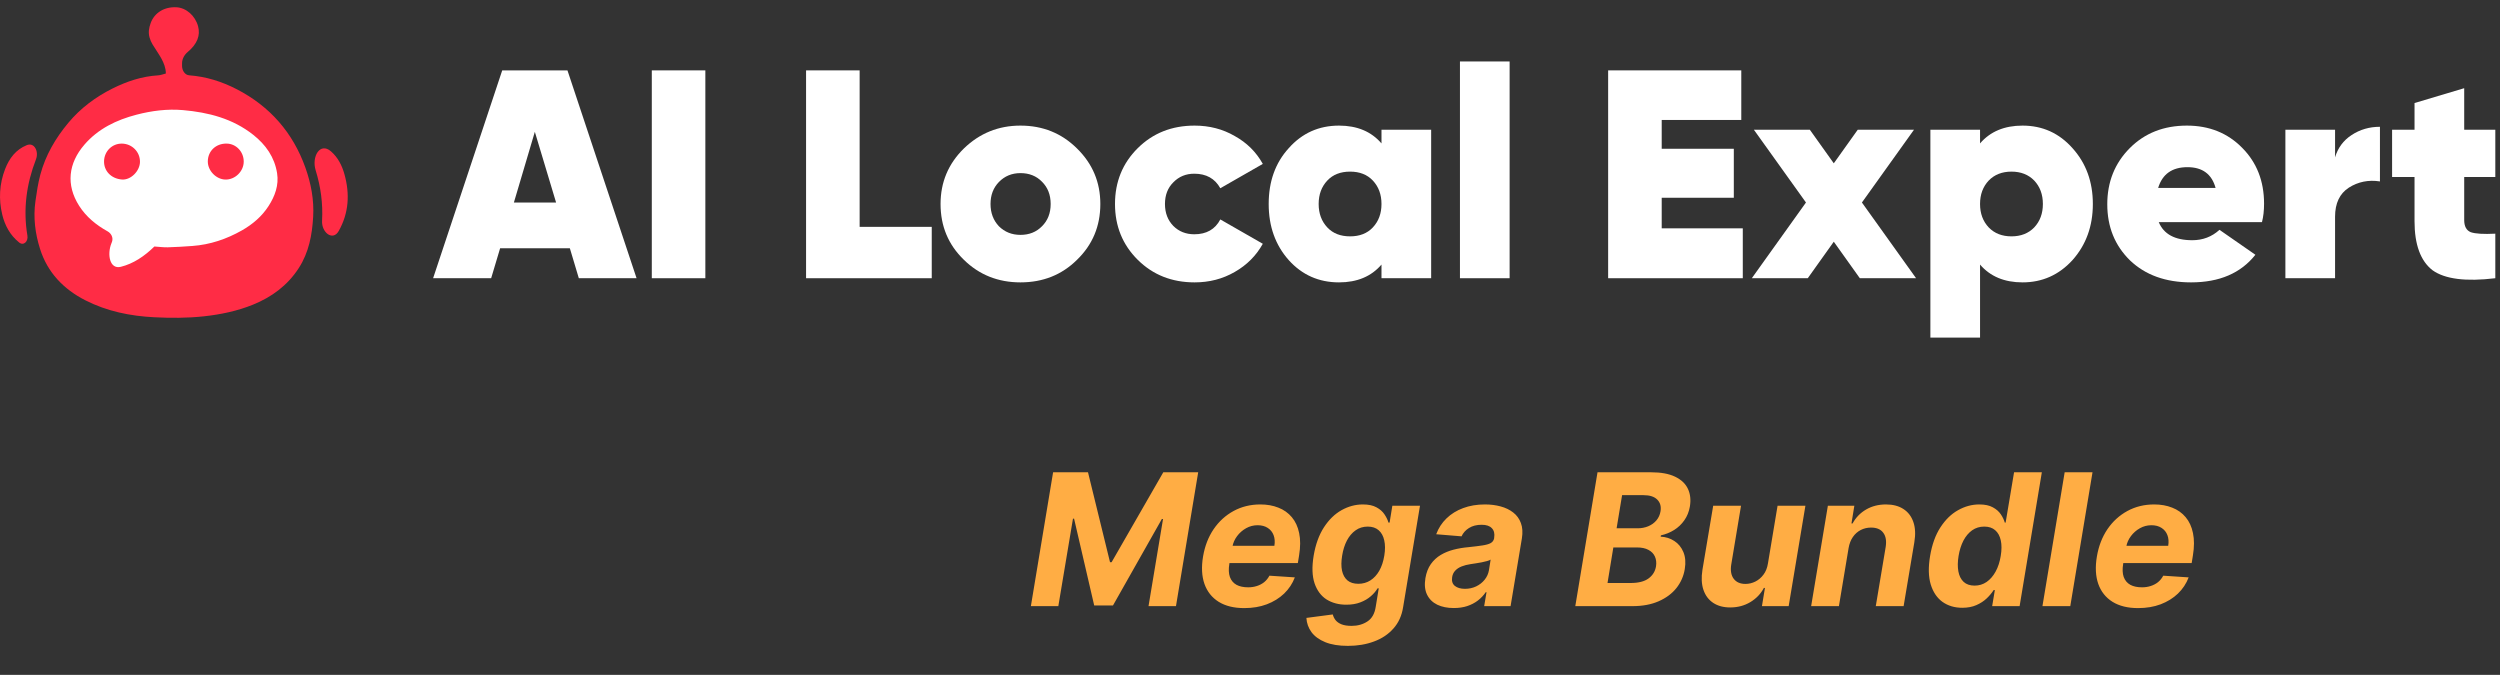
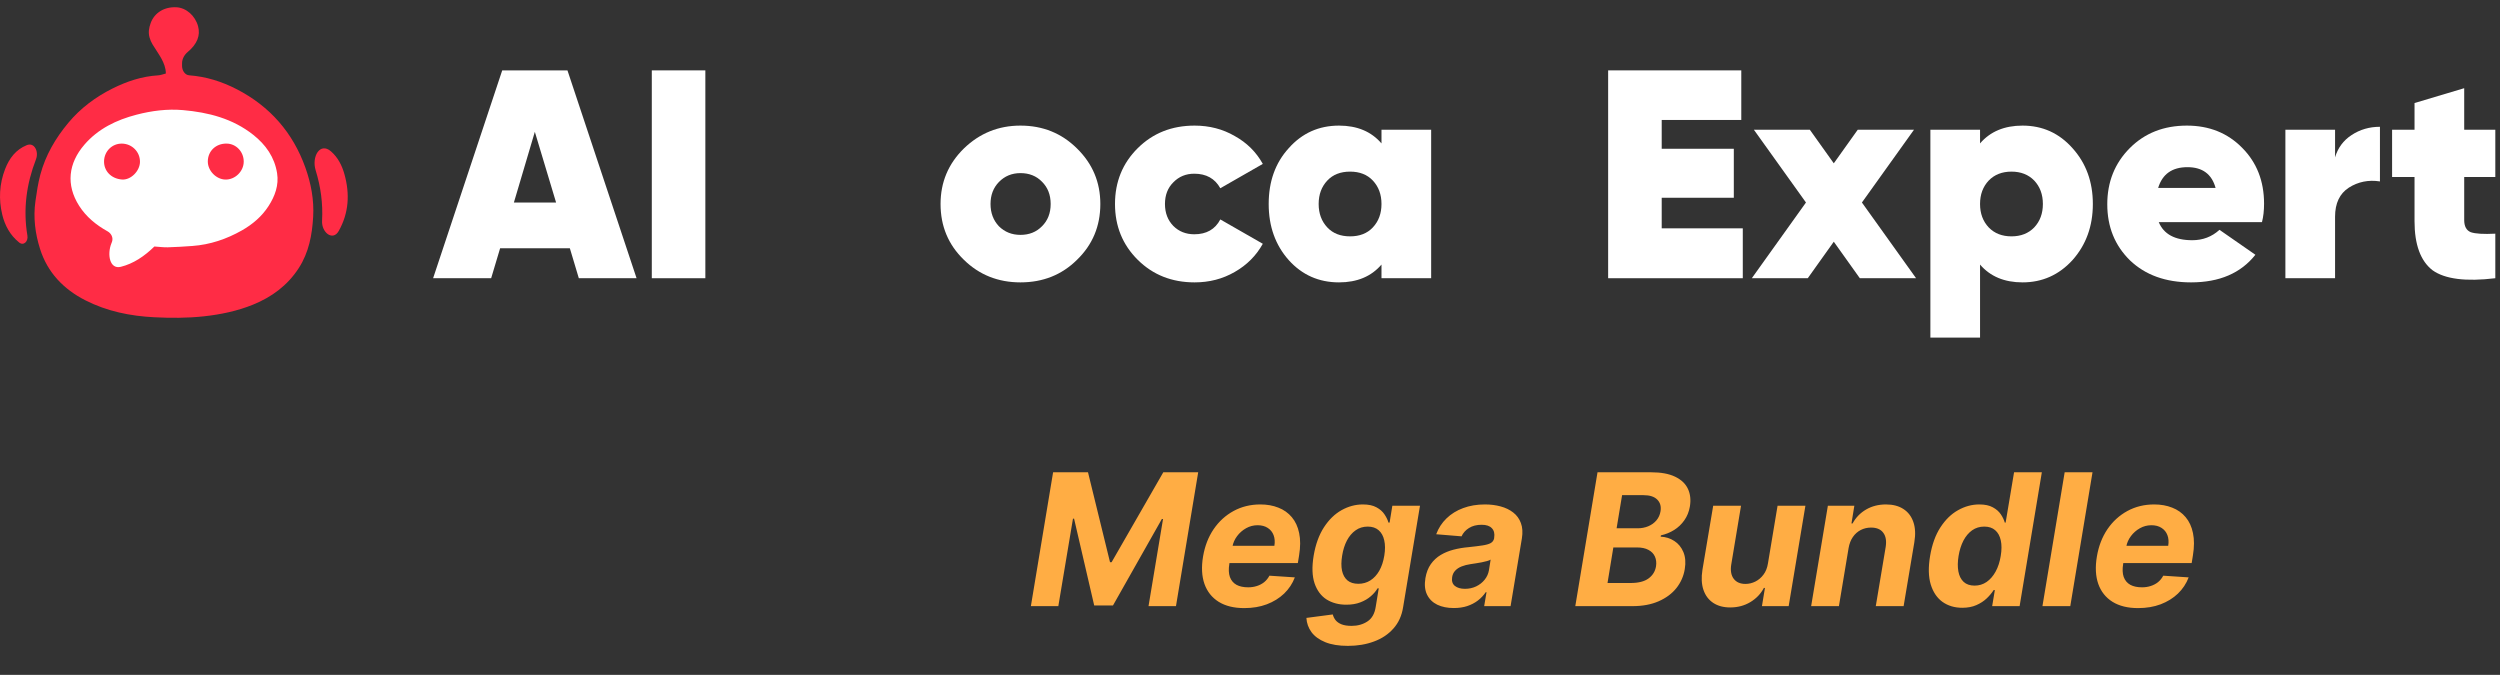
<svg xmlns="http://www.w3.org/2000/svg" width="326" height="88" viewBox="0 0 326 88" fill="none">
  <rect x="0" y="0" width="326" height="88" fill="#333333" stroke="none" />
  <path d="M83.009 36.28H75.478L74.308 32.37H65.217L64.047 36.28H56.477L65.49 9.177H73.996L83.009 36.28ZM69.743 17.192L67.012 26.407H72.513L69.743 17.192Z" fill="white" />
  <path d="M84.995 36.28V9.177H91.978V36.28H84.995Z" fill="white" />
-   <path d="M112.096 9.177V29.582H121.499V36.28H105.112V9.177H112.096Z" fill="white" />
  <path d="M133.066 36.822C130.153 36.822 127.695 35.841 125.692 33.88C123.663 31.918 122.649 29.491 122.649 26.6C122.649 23.761 123.663 21.348 125.692 19.36C127.747 17.372 130.205 16.379 133.066 16.379C135.979 16.379 138.437 17.372 140.44 19.36C142.469 21.348 143.484 23.761 143.484 26.6C143.484 29.491 142.469 31.918 140.44 33.88C138.463 35.841 136.005 36.822 133.066 36.822ZM133.066 30.627C134.211 30.627 135.147 30.253 135.875 29.504C136.63 28.756 137.007 27.788 137.007 26.6C137.007 25.413 136.63 24.445 135.875 23.696C135.147 22.948 134.211 22.574 133.066 22.574C131.948 22.574 131.011 22.961 130.257 23.735C129.529 24.484 129.165 25.439 129.165 26.6C129.165 27.762 129.529 28.73 130.257 29.504C131.011 30.253 131.948 30.627 133.066 30.627Z" fill="white" />
  <path d="M155.774 36.822C152.809 36.822 150.338 35.841 148.361 33.88C146.384 31.918 145.396 29.491 145.396 26.6C145.396 23.709 146.384 21.283 148.361 19.321C150.338 17.359 152.809 16.379 155.774 16.379C157.699 16.379 159.441 16.83 161.002 17.734C162.589 18.611 163.811 19.825 164.67 21.373L159.129 24.548C158.427 23.283 157.296 22.651 155.735 22.651C154.642 22.651 153.732 23.025 153.004 23.774C152.275 24.497 151.911 25.439 151.911 26.6C151.911 27.762 152.275 28.717 153.004 29.466C153.732 30.188 154.642 30.55 155.735 30.55C157.322 30.55 158.453 29.904 159.129 28.614L164.67 31.789C163.811 33.337 162.589 34.564 161.002 35.467C159.441 36.37 157.699 36.822 155.774 36.822Z" fill="white" />
  <path d="M180.146 18.702V16.921H186.623V36.28H180.146V34.499C178.82 36.048 176.973 36.822 174.606 36.822C171.979 36.822 169.794 35.854 168.051 33.918C166.309 31.956 165.437 29.517 165.437 26.6C165.437 23.658 166.309 21.231 168.051 19.321C169.794 17.359 171.979 16.379 174.606 16.379C176.973 16.379 178.82 17.153 180.146 18.702ZM173.084 29.659C173.813 30.434 174.801 30.821 176.05 30.821C177.298 30.821 178.287 30.434 179.015 29.659C179.769 28.859 180.146 27.839 180.146 26.6C180.146 25.361 179.769 24.342 179.015 23.542C178.287 22.767 177.298 22.38 176.05 22.38C174.801 22.38 173.813 22.767 173.084 23.542C172.33 24.342 171.953 25.361 171.953 26.6C171.953 27.839 172.33 28.859 173.084 29.659Z" fill="white" />
-   <path d="M196.854 36.28H190.378V8.015H196.854V36.28Z" fill="white" />
  <path d="M216.686 25.787V29.775H227.259V36.28H209.702V9.177H227.064V15.643H216.686V19.399H226.089V25.787H216.686Z" fill="white" />
  <path d="M242.794 26.407L249.856 36.28H242.521L239.126 31.518L235.732 36.28H228.436L235.498 26.407L228.709 16.921H236.005L239.126 21.296L242.247 16.921H249.582L242.794 26.407Z" fill="white" />
  <path d="M263.739 16.379C266.34 16.379 268.512 17.359 270.254 19.321C272.023 21.283 272.908 23.709 272.908 26.6C272.908 29.491 272.023 31.931 270.254 33.918C268.486 35.854 266.314 36.822 263.739 36.822C261.372 36.822 259.525 36.048 258.198 34.499V44.024H251.722V16.921H258.198V18.702C259.525 17.153 261.372 16.379 263.739 16.379ZM259.33 29.659C260.084 30.434 261.073 30.821 262.295 30.821C263.518 30.821 264.506 30.434 265.26 29.659C266.015 28.859 266.392 27.839 266.392 26.6C266.392 25.361 266.015 24.342 265.26 23.542C264.506 22.767 263.518 22.38 262.295 22.38C261.073 22.38 260.084 22.767 259.33 23.542C258.576 24.342 258.198 25.361 258.198 26.6C258.198 27.839 258.576 28.859 259.33 29.659Z" fill="white" />
  <path d="M294.961 28.962H281.5C282.151 30.537 283.607 31.324 285.87 31.324C287.249 31.324 288.432 30.872 289.421 29.969L294.102 33.221C292.204 35.622 289.408 36.822 285.714 36.822C282.411 36.822 279.758 35.867 277.755 33.957C275.778 32.021 274.789 29.582 274.789 26.639C274.789 23.722 275.765 21.283 277.716 19.321C279.666 17.359 282.151 16.379 285.168 16.379C288.081 16.379 290.487 17.346 292.386 19.282C294.285 21.193 295.234 23.619 295.234 26.562C295.234 27.465 295.143 28.265 294.961 28.962ZM281.422 24.509H288.913C288.419 22.703 287.197 21.799 285.246 21.799C283.243 21.799 281.968 22.703 281.422 24.509Z" fill="white" />
  <path d="M304.492 16.921V20.521C304.856 19.282 305.572 18.314 306.638 17.618C307.73 16.895 308.966 16.533 310.345 16.533V23.658C308.862 23.425 307.509 23.696 306.287 24.471C305.09 25.245 304.492 26.51 304.492 28.265V36.28H298.015V16.921H304.492Z" fill="white" />
  <path d="M325.389 16.921V23.077H321.332V28.691C321.332 29.517 321.618 30.046 322.19 30.279C322.788 30.485 323.855 30.55 325.389 30.472V36.28C321.54 36.745 318.809 36.396 317.196 35.235C315.635 34.022 314.855 31.892 314.855 28.846V23.077H311.929V16.921H314.855V13.436L321.332 11.5V16.921H325.389Z" fill="white" />
  <ellipse cx="22.024" cy="25.143" rx="14.92" ry="12.812" fill="white" />
  <path d="M21.626 9.582C21.626 8.17 20.61 6.987 19.884 5.776C19.723 5.507 19.594 5.21 19.5 4.884C19.317 4.249 19.423 3.618 19.648 3.006C20.142 1.657 21.423 0.872 23 0.947C24.277 1.008 25.46 2.046 25.831 3.434C26.151 4.63 25.709 5.745 24.491 6.768C24.044 7.142 23.74 7.673 23.74 8.256V8.606C23.74 9.175 24.1 9.778 24.668 9.821C26.877 9.985 28.942 10.636 30.896 11.647C35.205 13.876 38.192 17.296 39.82 21.85C40.556 23.907 40.965 26.067 40.837 28.268C40.702 30.623 40.282 32.909 38.959 34.959C37.493 37.227 35.43 38.738 32.996 39.726C30.947 40.558 28.788 41.01 26.567 41.25C24.415 41.483 22.266 41.479 20.128 41.371C17.001 41.215 13.947 40.599 11.119 39.154C8.274 37.7 6.192 35.527 5.221 32.458C4.585 30.446 4.32 28.367 4.622 26.223C4.786 25.059 4.956 23.909 5.26 22.775C5.943 20.229 7.234 18.024 8.914 16.01C10.513 14.095 12.463 12.647 14.674 11.541C16.547 10.604 18.511 9.951 20.627 9.825C20.948 9.807 21.263 9.676 21.622 9.587C21.624 9.586 21.626 9.584 21.626 9.582ZM20.128 32.145C20.127 32.145 20.128 32.144 20.128 32.144C20.81 32.189 21.343 32.264 21.873 32.249C22.943 32.219 24.011 32.154 25.079 32.075C27.394 31.907 29.542 31.18 31.549 30.041C32.935 29.252 34.139 28.231 35.014 26.878C35.856 25.576 36.379 24.146 36.133 22.586C35.805 20.501 34.66 18.874 33.018 17.576C30.333 15.454 27.177 14.651 23.865 14.359C21.816 14.178 19.777 14.442 17.791 14.959C15.183 15.639 12.8 16.783 11.004 18.866C8.922 21.278 8.572 24.095 10.321 26.84C11.241 28.284 12.542 29.341 14.032 30.17C14.516 30.439 14.79 30.997 14.608 31.52C14.582 31.597 14.553 31.673 14.523 31.747C13.958 33.148 14.286 35.154 15.752 34.792C17.378 34.39 18.811 33.433 20.128 32.147C20.128 32.146 20.128 32.146 20.128 32.145Z" fill="#FF2C45" />
  <path d="M3.487 18.93C4.49 18.521 5.083 19.761 4.693 20.771C3.455 23.977 2.997 27.269 3.574 30.728C3.699 31.474 3.085 32.094 2.496 31.62C1.323 30.675 0.633 29.407 0.291 27.979C-0.189 25.979 -0.082 23.981 0.666 22.048C1.205 20.656 2.044 19.52 3.487 18.93Z" fill="#FF2C45" />
  <path d="M44.17 30.121C43.409 31.481 41.911 30.331 41.998 28.775C42.123 26.525 41.821 24.344 41.162 22.21C40.608 20.414 41.736 18.501 43.155 19.734C44.069 20.529 44.598 21.577 44.918 22.73C45.633 25.29 45.492 27.766 44.17 30.121Z" fill="#FF2C45" />
  <path d="M31.782 21.087C31.772 22.352 30.649 23.446 29.387 23.415C28.189 23.387 27.097 22.263 27.099 21.064C27.099 19.699 28.151 18.699 29.559 18.724C30.802 18.744 31.793 19.799 31.782 21.087Z" fill="#FF2C45" />
  <path d="M18.253 21.106C18.254 21.106 18.254 21.106 18.254 21.107C18.237 22.303 17.056 23.497 15.907 23.41C14.474 23.3 13.532 22.27 13.568 21.004C13.607 19.71 14.628 18.71 15.897 18.726C17.216 18.742 18.27 19.808 18.252 21.106C18.252 21.107 18.253 21.107 18.253 21.106Z" fill="#FF2C45" />
  <path d="M137.324 61.586H141.875L144.747 73.313H144.952L151.693 61.586H156.244L153.347 79.04H149.767L151.659 67.68H151.506L145.131 78.955H142.685L140.06 67.637H139.915L138.006 79.04H134.426L137.324 61.586ZM162.251 79.296C160.91 79.296 159.799 79.023 158.918 78.478C158.038 77.927 157.418 77.148 157.06 76.143C156.708 75.131 156.648 73.935 156.881 72.555C157.109 71.208 157.566 70.026 158.254 69.009C158.947 67.992 159.816 67.2 160.862 66.631C161.907 66.063 163.072 65.779 164.356 65.779C165.219 65.779 166.001 65.918 166.7 66.197C167.404 66.469 167.989 66.884 168.455 67.441C168.921 67.992 169.239 68.683 169.41 69.512C169.586 70.342 169.583 71.313 169.401 72.427L169.239 73.424H158.194L158.543 71.174H166.18C166.265 70.651 166.231 70.188 166.077 69.785C165.924 69.381 165.668 69.066 165.31 68.839C164.952 68.606 164.512 68.489 163.989 68.489C163.455 68.489 162.955 68.62 162.489 68.881C162.023 69.143 161.631 69.487 161.313 69.913C161.001 70.333 160.799 70.79 160.708 71.285L160.308 73.518C160.194 74.205 160.217 74.776 160.376 75.231C160.54 75.685 160.825 76.026 161.228 76.254C161.631 76.475 162.143 76.586 162.762 76.586C163.165 76.586 163.543 76.529 163.896 76.415C164.254 76.302 164.572 76.134 164.85 75.913C165.129 75.685 165.356 75.404 165.532 75.069L168.847 75.29C168.54 76.097 168.075 76.802 167.45 77.404C166.825 78.001 166.072 78.467 165.191 78.802C164.316 79.131 163.336 79.296 162.251 79.296ZM175.766 84.222C174.584 84.222 173.598 84.06 172.808 83.737C172.024 83.418 171.428 82.984 171.018 82.433C170.615 81.881 170.393 81.262 170.354 80.575L173.797 80.123C173.859 80.39 173.979 80.637 174.155 80.864C174.337 81.092 174.595 81.273 174.93 81.41C175.271 81.546 175.712 81.614 176.251 81.614C177.041 81.614 177.729 81.421 178.314 81.035C178.899 80.654 179.26 80.015 179.396 79.117L179.788 76.722H179.635C179.419 77.086 179.124 77.43 178.749 77.754C178.379 78.078 177.928 78.342 177.393 78.546C176.865 78.751 176.254 78.853 175.561 78.853C174.572 78.853 173.714 78.626 172.987 78.171C172.266 77.711 171.743 77.009 171.419 76.066C171.101 75.117 171.061 73.918 171.3 72.469C171.55 70.987 171.999 69.748 172.646 68.754C173.294 67.759 174.061 67.015 174.947 66.521C175.834 66.026 176.757 65.779 177.717 65.779C178.45 65.779 179.041 65.904 179.49 66.154C179.945 66.398 180.294 66.705 180.538 67.075C180.783 67.438 180.956 67.796 181.058 68.148H181.203L181.561 65.95H185.166L182.967 79.168C182.791 80.288 182.368 81.219 181.697 81.964C181.033 82.714 180.189 83.276 179.166 83.651C178.143 84.032 177.01 84.222 175.766 84.222ZM177.129 76.126C177.709 76.126 178.229 75.981 178.689 75.691C179.155 75.396 179.544 74.975 179.857 74.43C180.169 73.879 180.388 73.219 180.513 72.453C180.638 71.685 180.635 71.021 180.504 70.458C180.379 69.89 180.135 69.45 179.771 69.137C179.413 68.825 178.942 68.668 178.357 68.668C177.754 68.668 177.226 68.83 176.771 69.154C176.317 69.472 175.939 69.915 175.638 70.484C175.342 71.052 175.135 71.708 175.016 72.453C174.891 73.208 174.885 73.862 174.999 74.413C175.118 74.958 175.354 75.381 175.706 75.683C176.058 75.978 176.533 76.126 177.129 76.126ZM189.572 79.288C188.743 79.288 188.024 79.143 187.416 78.853C186.814 78.558 186.371 78.12 186.087 77.54C185.803 76.961 185.732 76.242 185.874 75.384C185.999 74.657 186.234 74.049 186.581 73.56C186.933 73.066 187.362 72.668 187.868 72.367C188.374 72.066 188.933 71.836 189.547 71.677C190.166 71.518 190.805 71.41 191.464 71.353C192.226 71.273 192.845 71.197 193.322 71.123C193.805 71.049 194.166 70.944 194.405 70.808C194.643 70.665 194.788 70.455 194.839 70.177V70.126C194.925 69.592 194.825 69.177 194.541 68.881C194.263 68.58 193.817 68.43 193.203 68.43C192.555 68.43 192.004 68.572 191.55 68.856C191.101 69.14 190.78 69.501 190.587 69.938L187.28 69.665C187.575 68.87 188.021 68.183 188.618 67.603C189.22 67.018 189.945 66.569 190.791 66.256C191.638 65.938 192.587 65.779 193.638 65.779C194.365 65.779 195.044 65.864 195.675 66.035C196.311 66.205 196.859 66.469 197.32 66.828C197.786 67.185 198.121 67.646 198.325 68.208C198.536 68.765 198.578 69.433 198.453 70.211L196.979 79.04H193.536L193.842 77.225H193.74C193.462 77.634 193.121 77.995 192.717 78.308C192.314 78.614 191.851 78.856 191.328 79.032C190.805 79.203 190.22 79.288 189.572 79.288ZM191.03 76.782C191.558 76.782 192.044 76.677 192.487 76.467C192.936 76.251 193.305 75.961 193.595 75.597C193.891 75.234 194.078 74.822 194.158 74.362L194.379 72.972C194.266 73.046 194.101 73.112 193.885 73.168C193.675 73.225 193.445 73.279 193.195 73.33C192.95 73.376 192.703 73.418 192.453 73.458C192.203 73.492 191.979 73.526 191.78 73.56C191.342 73.623 190.95 73.722 190.604 73.859C190.257 73.995 189.976 74.18 189.76 74.413C189.544 74.64 189.411 74.924 189.359 75.265C189.28 75.759 189.396 76.137 189.709 76.398C190.027 76.654 190.467 76.782 191.03 76.782ZM205.418 79.04L208.316 61.586H215.305C216.589 61.586 217.629 61.776 218.424 62.157C219.225 62.538 219.785 63.066 220.103 63.742C220.421 64.413 220.506 65.185 220.359 66.06C220.239 66.742 219.998 67.339 219.634 67.85C219.276 68.362 218.833 68.782 218.305 69.112C217.776 69.441 217.202 69.674 216.583 69.81L216.549 69.981C217.208 70.009 217.802 70.197 218.33 70.543C218.859 70.884 219.254 71.367 219.515 71.992C219.776 72.617 219.836 73.359 219.694 74.217C219.54 75.143 219.174 75.969 218.594 76.697C218.015 77.418 217.242 77.989 216.276 78.41C215.316 78.83 214.183 79.04 212.876 79.04H205.418ZM209.62 76.023H212.629C213.651 76.023 214.433 75.825 214.972 75.427C215.512 75.029 215.836 74.504 215.944 73.85C216.018 73.367 215.969 72.941 215.799 72.572C215.634 72.203 215.353 71.913 214.955 71.703C214.563 71.492 214.066 71.387 213.464 71.387H210.379L209.62 76.023ZM210.805 68.89H213.54C214.04 68.89 214.504 68.802 214.93 68.626C215.362 68.444 215.717 68.188 215.995 67.859C216.279 67.523 216.458 67.129 216.532 66.674C216.634 66.038 216.492 65.529 216.106 65.148C215.725 64.762 215.129 64.569 214.316 64.569H211.521L210.805 68.89ZM230.541 73.467L231.794 65.95H235.425L233.243 79.04H229.757L230.149 76.663H230.013C229.609 77.43 229.021 78.046 228.249 78.512C227.476 78.978 226.598 79.211 225.615 79.211C224.74 79.211 224.001 79.012 223.399 78.614C222.803 78.217 222.379 77.651 222.129 76.918C221.879 76.185 221.837 75.308 222.001 74.285L223.399 65.95H227.03L225.751 73.637C225.632 74.41 225.74 75.021 226.075 75.469C226.411 75.918 226.922 76.143 227.609 76.143C228.047 76.143 228.47 76.043 228.879 75.844C229.294 75.64 229.652 75.339 229.953 74.941C230.254 74.543 230.45 74.052 230.541 73.467ZM241.056 71.472L239.795 79.04H236.173L238.354 65.95H241.806L241.431 68.259H241.576C241.991 67.492 242.576 66.887 243.332 66.444C244.093 66.001 244.96 65.779 245.931 65.779C246.84 65.779 247.599 65.978 248.207 66.376C248.82 66.773 249.252 67.339 249.502 68.072C249.758 68.805 249.8 69.683 249.63 70.705L248.232 79.04H244.602L245.888 71.353C246.019 70.552 245.917 69.927 245.582 69.478C245.252 69.023 244.721 68.796 243.988 68.796C243.499 68.796 243.05 68.901 242.641 69.112C242.232 69.322 241.888 69.629 241.61 70.032C241.337 70.43 241.153 70.91 241.056 71.472ZM255.884 79.254C254.884 79.254 254.023 78.998 253.301 78.487C252.585 77.969 252.074 77.211 251.767 76.211C251.466 75.205 251.438 73.972 251.682 72.512C251.932 71.012 252.381 69.765 253.028 68.771C253.676 67.771 254.443 67.023 255.33 66.529C256.216 66.029 257.139 65.779 258.099 65.779C258.827 65.779 259.415 65.904 259.864 66.154C260.318 66.398 260.668 66.705 260.912 67.075C261.156 67.438 261.327 67.796 261.423 68.148H261.534L262.634 61.586H266.256L263.358 79.04H259.778L260.128 76.944H259.974C259.747 77.308 259.446 77.668 259.071 78.026C258.702 78.379 258.253 78.671 257.724 78.904C257.202 79.137 256.588 79.254 255.884 79.254ZM257.486 76.364C258.065 76.364 258.588 76.205 259.054 75.887C259.52 75.563 259.912 75.112 260.23 74.532C260.548 73.953 260.77 73.273 260.895 72.495C261.026 71.717 261.028 71.04 260.903 70.467C260.778 69.893 260.534 69.45 260.17 69.137C259.813 68.825 259.338 68.668 258.747 68.668C258.151 68.668 257.622 68.83 257.162 69.154C256.707 69.478 256.33 69.927 256.028 70.501C255.733 71.075 255.523 71.739 255.398 72.495C255.273 73.256 255.264 73.93 255.372 74.515C255.48 75.094 255.71 75.549 256.062 75.879C256.415 76.203 256.889 76.364 257.486 76.364ZM272.863 61.586L269.965 79.04H266.335L269.232 61.586H272.863ZM278.805 79.296C277.464 79.296 276.354 79.023 275.473 78.478C274.592 77.927 273.973 77.148 273.615 76.143C273.263 75.131 273.203 73.935 273.436 72.555C273.663 71.208 274.121 70.026 274.808 69.009C275.501 67.992 276.371 67.2 277.416 66.631C278.462 66.063 279.626 65.779 280.911 65.779C281.774 65.779 282.555 65.918 283.254 66.197C283.959 66.469 284.544 66.884 285.01 67.441C285.476 67.992 285.794 68.683 285.964 69.512C286.141 70.342 286.138 71.313 285.956 72.427L285.794 73.424H274.749L275.098 71.174H282.734C282.82 70.651 282.786 70.188 282.632 69.785C282.479 69.381 282.223 69.066 281.865 68.839C281.507 68.606 281.067 68.489 280.544 68.489C280.01 68.489 279.51 68.62 279.044 68.881C278.578 69.143 278.186 69.487 277.868 69.913C277.555 70.333 277.354 70.79 277.263 71.285L276.862 73.518C276.749 74.205 276.771 74.776 276.93 75.231C277.095 75.685 277.379 76.026 277.783 76.254C278.186 76.475 278.697 76.586 279.317 76.586C279.72 76.586 280.098 76.529 280.45 76.415C280.808 76.302 281.126 76.134 281.405 75.913C281.683 75.685 281.911 75.404 282.087 75.069L285.402 75.29C285.095 76.097 284.629 76.802 284.004 77.404C283.379 78.001 282.626 78.467 281.746 78.802C280.871 79.131 279.891 79.296 278.805 79.296Z" fill="#FFAD44" />
</svg>